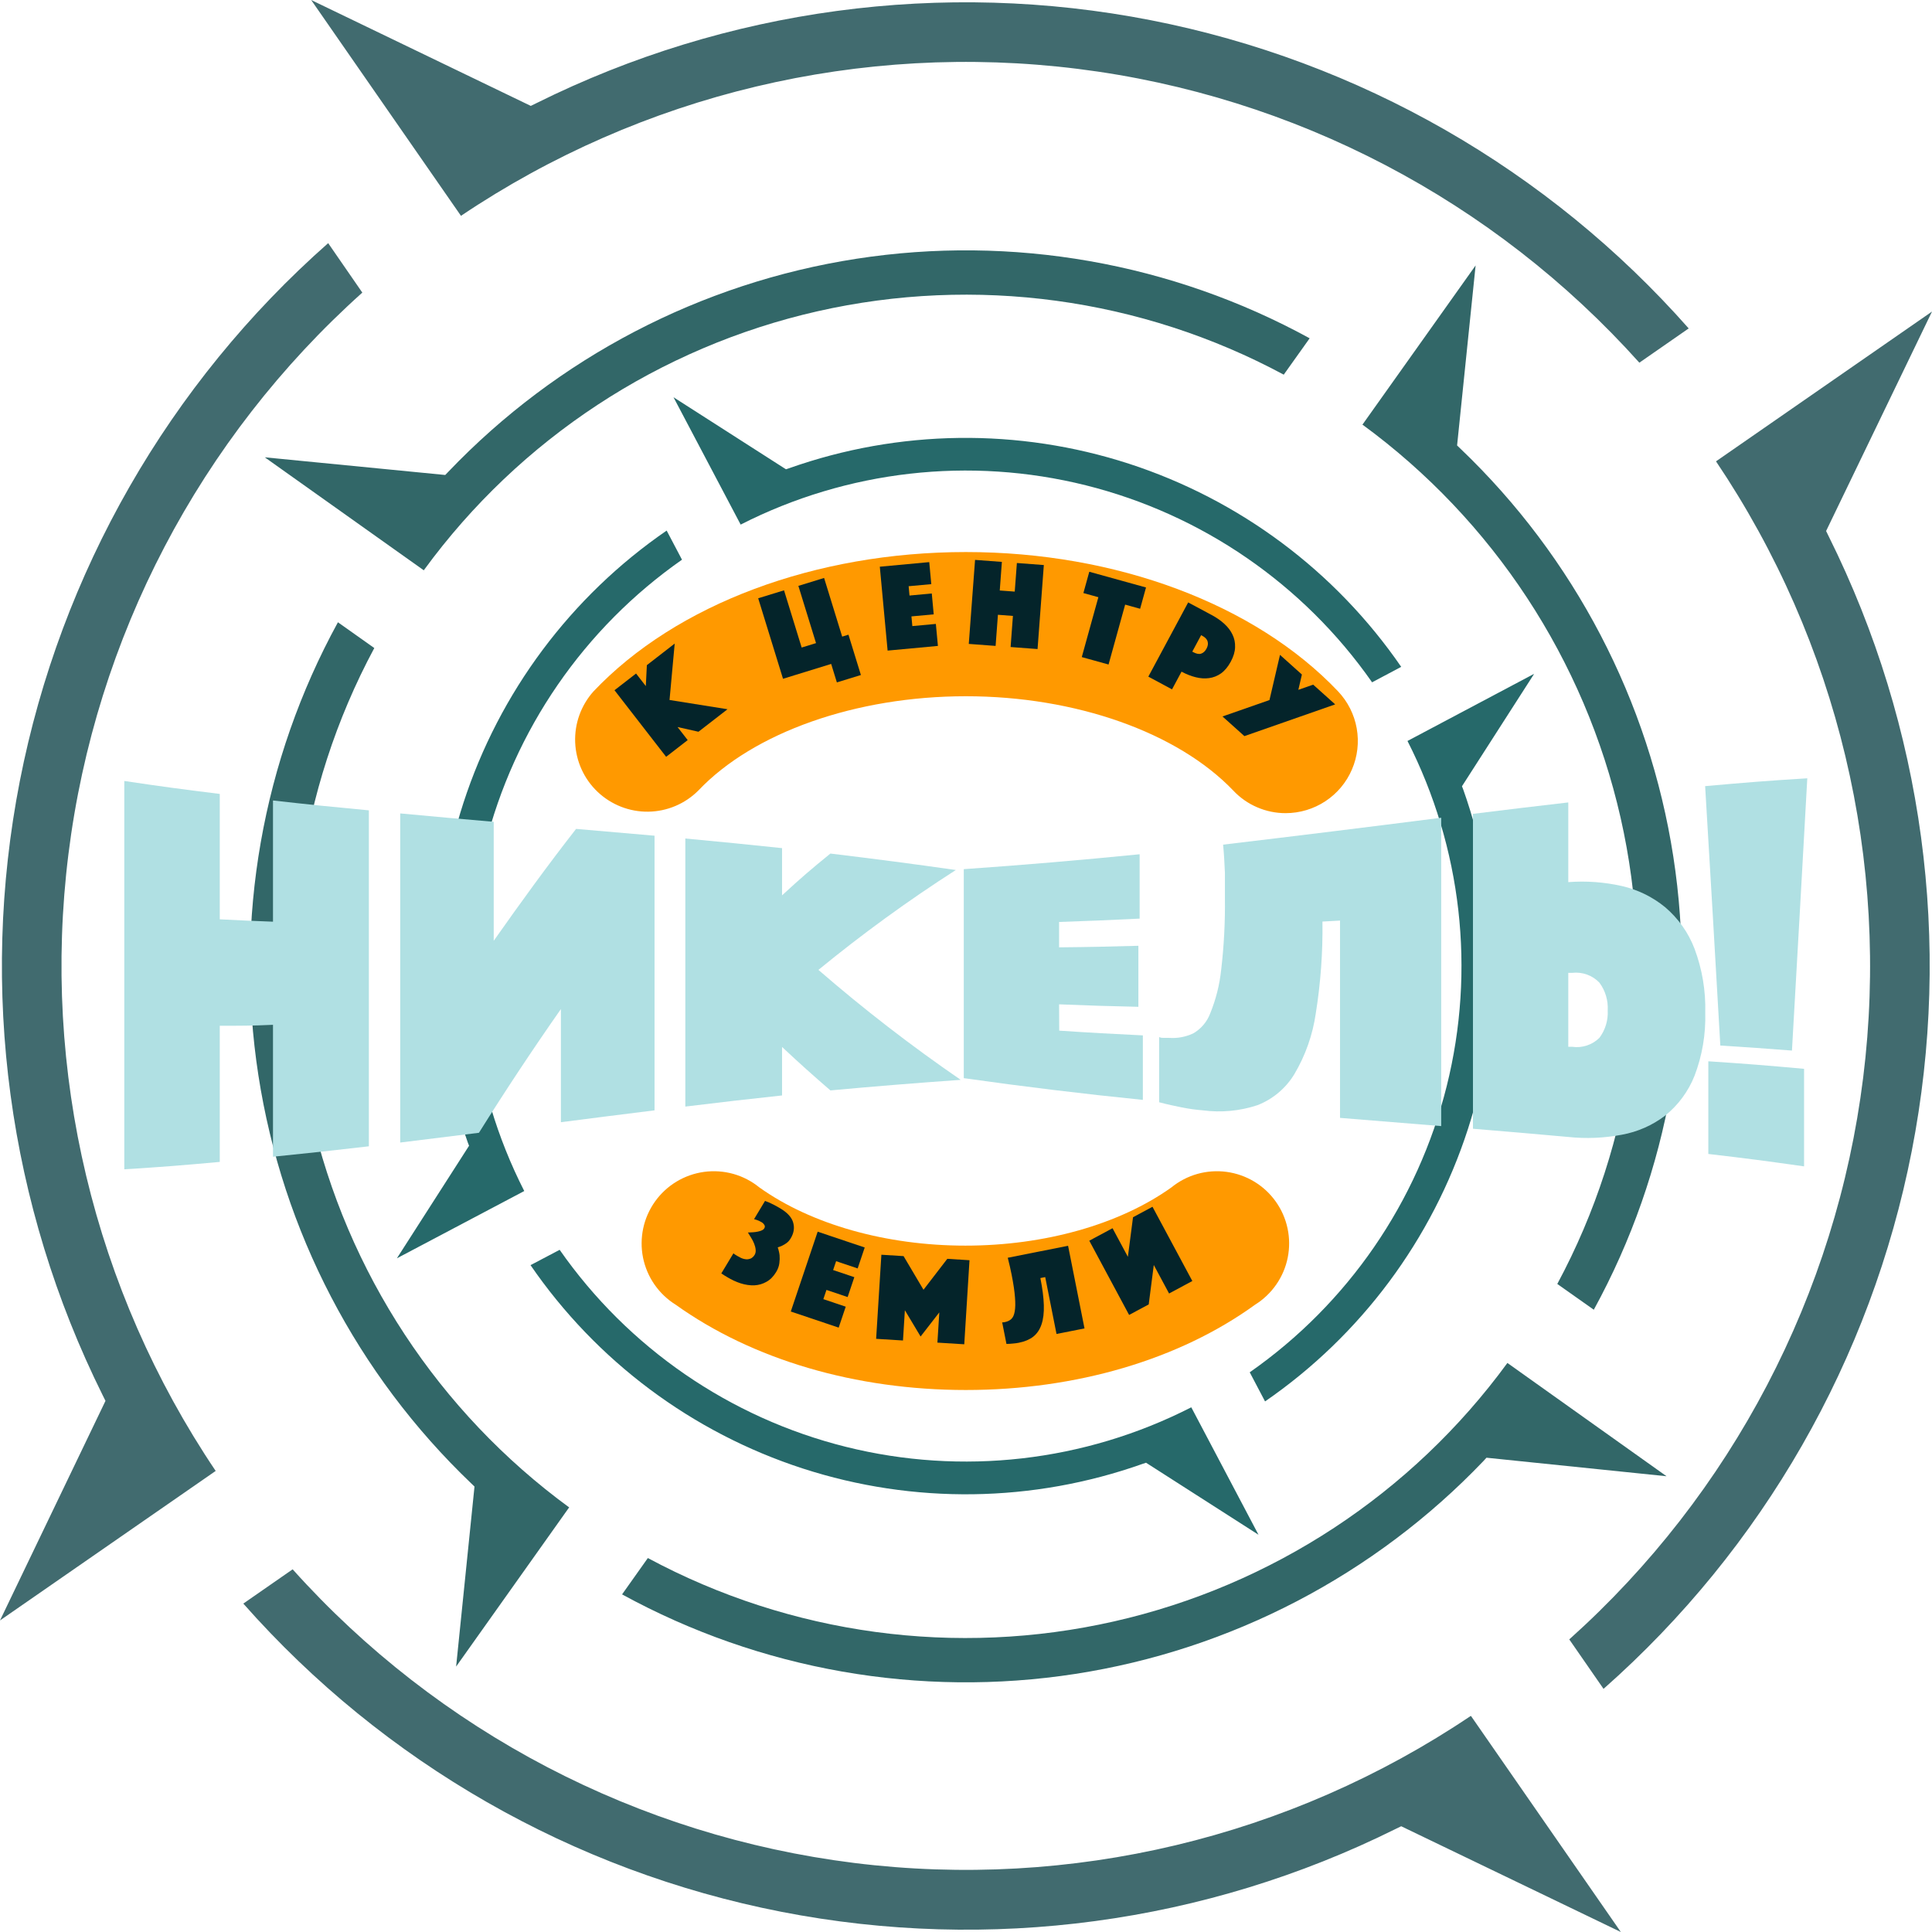
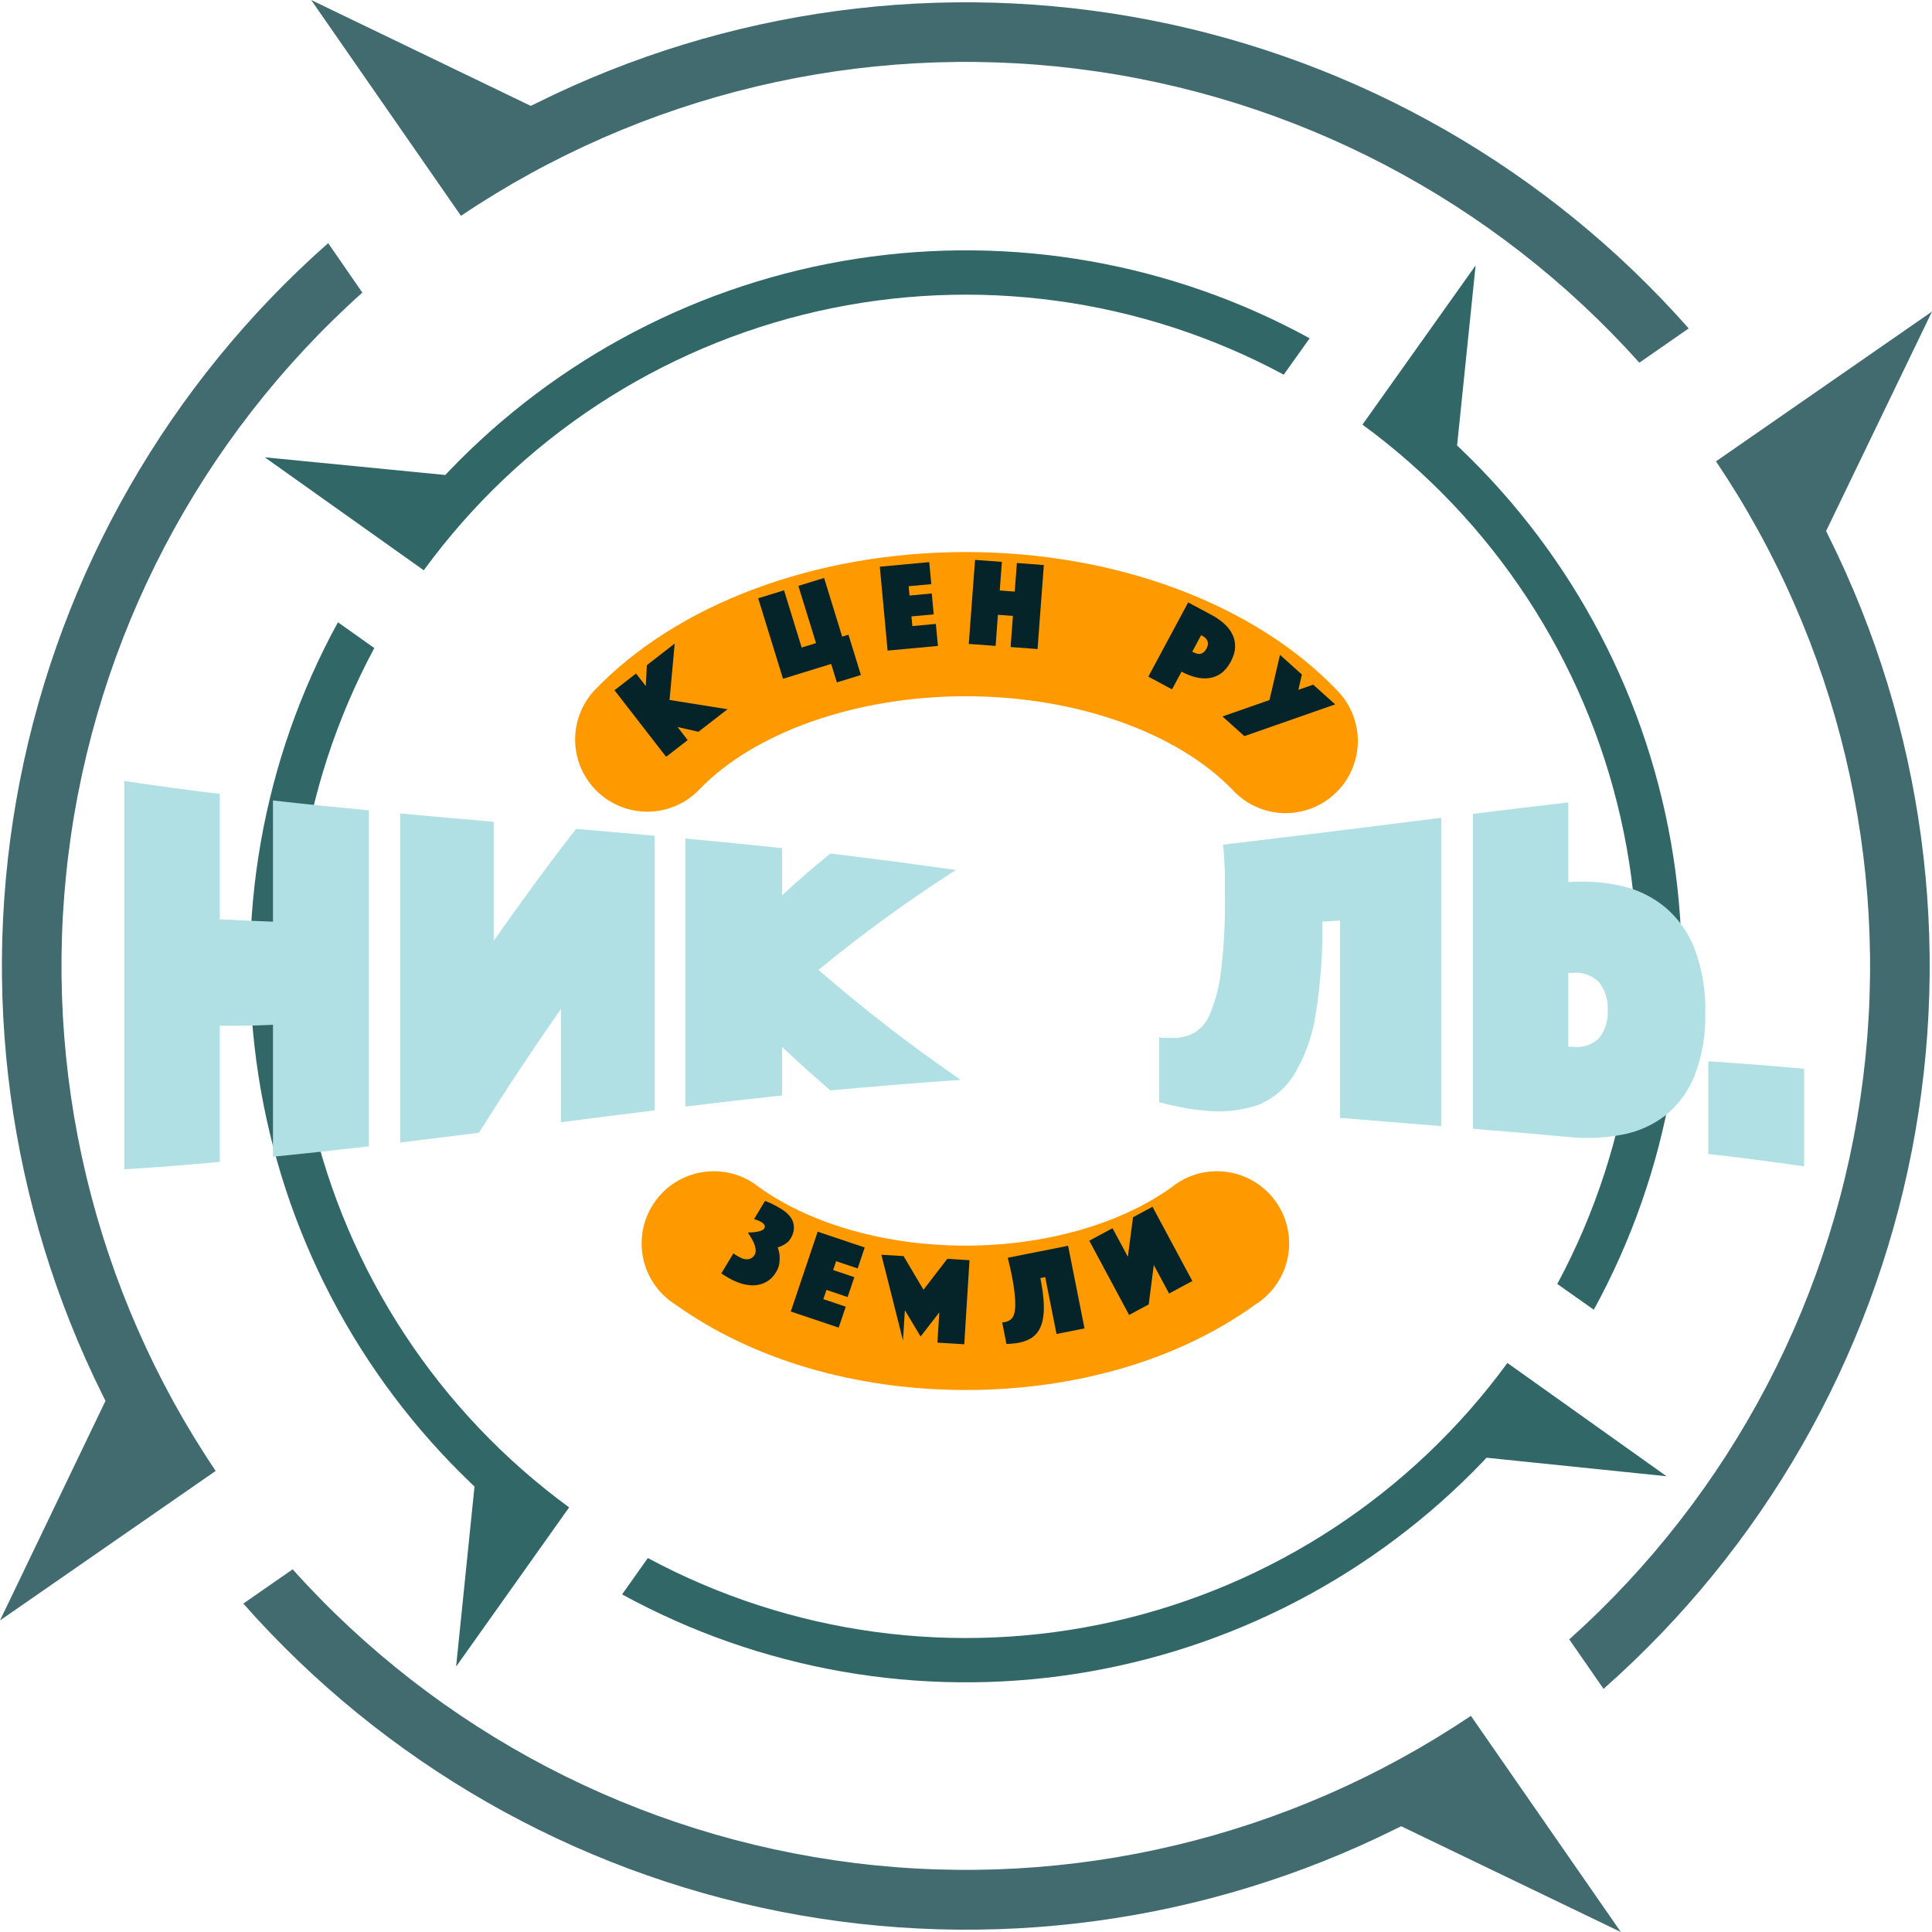
<svg xmlns="http://www.w3.org/2000/svg" width="80" height="80" viewBox="0 0 80 80" fill="none">
  <g opacity="0.8">
    <path fill-rule="evenodd" clip-rule="evenodd" d="M8.927 60.903C3.881 53.407 1.716 44.339 2.833 35.373C3.95 26.406 8.272 18.146 15.003 12.116L13.589 10.068C6.998 15.883 2.51 23.711 0.822 32.337C-0.866 40.963 0.34 49.905 4.253 57.776L4.368 58.007L0 67.099L8.938 60.903H8.927ZM71.056 19.103C76.102 26.598 78.266 35.665 77.149 44.63C76.032 53.596 71.71 61.855 64.98 67.884L66.399 69.932C72.989 64.115 77.475 56.287 79.162 47.661C80.849 39.036 79.643 30.095 75.73 22.224L75.615 21.988L80 12.901L71.056 19.103ZM60.894 71.057C53.398 76.097 44.333 78.257 35.37 77.141C26.406 76.024 18.148 71.706 12.118 64.982L10.075 66.401C15.892 72.989 23.72 77.474 32.346 79.162C40.971 80.849 49.913 79.645 57.784 75.736L58.021 75.621L67.115 80L60.912 71.057H60.894ZM19.088 8.937C26.587 3.895 35.656 1.733 44.623 2.851C53.59 3.968 61.851 8.29 67.882 15.018L69.925 13.599C64.109 7.01 56.28 2.524 47.654 0.837C39.028 -0.85 30.086 0.357 22.216 4.269L21.979 4.385L12.885 0L19.088 8.937Z" fill="#12464B" />
  </g>
  <g opacity="0.9">
    <path fill-rule="evenodd" clip-rule="evenodd" d="M23.578 62.426C18.163 58.466 14.363 52.682 12.878 46.141C11.394 39.6 12.325 32.743 15.499 26.834L13.993 25.767C10.86 31.488 9.703 38.084 10.7 44.53C11.697 50.977 14.794 56.914 19.51 61.422L19.648 61.555L18.887 69.009L23.561 62.426H23.578ZM56.405 17.574C61.82 21.534 65.62 27.317 67.105 33.859C68.59 40.4 67.659 47.257 64.484 53.166L65.996 54.233C69.129 48.511 70.286 41.915 69.288 35.468C68.289 29.022 65.191 23.084 60.473 18.578L60.335 18.445L61.102 10.991L56.423 17.574H56.405ZM62.418 56.437C58.46 61.853 52.676 65.654 46.135 67.138C39.593 68.623 32.735 67.691 26.826 64.515L25.759 66.02C31.482 69.153 38.078 70.311 44.526 69.313C50.973 68.316 56.911 65.22 61.42 60.505L61.552 60.361L69.008 61.128L62.418 56.437ZM17.565 23.591C21.523 18.176 27.307 14.375 33.848 12.89C40.39 11.406 47.248 12.338 53.157 15.514L54.23 14.008C48.507 10.874 41.91 9.717 35.462 10.715C29.014 11.714 23.076 14.812 18.569 19.53L18.436 19.668L10.964 18.936L17.548 23.615L17.565 23.591Z" fill="#1C5658" />
  </g>
-   <path fill-rule="evenodd" clip-rule="evenodd" d="M21.708 49.318C19.46 44.905 18.884 39.829 20.084 35.025C21.285 30.221 24.181 26.013 28.24 23.176L27.605 21.97C23.636 24.7 20.678 28.663 19.19 33.244C17.701 37.825 17.765 42.769 19.371 47.31L19.423 47.443L16.434 52.104L21.708 49.318ZM58.281 30.682C60.528 35.095 61.105 40.171 59.905 44.975C58.704 49.779 55.808 53.987 51.749 56.824L52.383 58.03C56.348 55.296 59.301 51.332 60.784 46.751C62.268 42.17 62.199 37.228 60.589 32.69L60.537 32.557L63.526 27.901L58.281 30.682ZM49.319 58.278C44.908 60.529 39.83 61.109 35.025 59.91C30.219 58.71 26.01 55.813 23.174 51.752L21.968 52.387C24.696 56.36 28.66 59.32 33.244 60.808C37.828 62.295 42.776 62.227 47.317 60.614L47.455 60.568L52.112 63.551L49.331 58.278H49.319ZM30.669 21.722C35.082 19.474 40.159 18.896 44.964 20.096C49.77 21.297 53.978 24.194 56.815 28.253L58.021 27.613C55.291 23.646 51.328 20.69 46.748 19.202C42.167 17.715 37.224 17.779 32.683 19.386L32.545 19.432L27.888 16.449L30.669 21.722Z" fill="#26696A" />
  <path d="M11.304 38.165C10.421 38.131 9.983 38.113 9.1 38.067V32.875C7.519 32.678 6.728 32.575 5.147 32.338V48.418C6.728 48.32 7.519 48.256 9.1 48.112V42.475C9.983 42.475 10.421 42.475 11.304 42.435V47.898C12.891 47.737 13.687 47.65 15.274 47.466V33.555C13.687 33.405 12.891 33.325 11.304 33.146V38.165Z" fill="#B0E0E3" />
  <path d="M20.444 38.956V34.029C18.892 33.896 18.136 33.827 16.572 33.682V47.31L19.832 46.906C20.921 45.168 22.052 43.46 23.226 41.783V46.468C24.778 46.272 25.534 46.168 27.103 45.977V34.605L23.855 34.323C22.672 35.834 21.541 37.398 20.444 38.956Z" fill="#B0E0E3" />
  <path d="M39.579 36.025C37.848 35.777 36.117 35.552 34.385 35.344C33.589 35.99 33.185 36.336 32.383 37.075V35.119C30.785 34.952 29.983 34.871 28.378 34.721V45.821C29.983 45.625 30.785 45.533 32.383 45.36V43.352C33.185 44.102 33.589 44.46 34.385 45.152C36.186 44.985 37.98 44.841 39.781 44.714C37.733 43.308 35.766 41.788 33.889 40.161C35.704 38.673 37.603 37.292 39.579 36.025Z" fill="#B0E0E3" />
-   <path d="M43.855 41.587C45.17 41.639 45.822 41.662 47.138 41.69V39.163C45.822 39.198 45.17 39.215 43.855 39.227V38.177C45.188 38.131 45.857 38.102 47.19 38.038V35.373C44.766 35.615 42.339 35.821 39.908 35.99V44.644C42.374 44.994 44.845 45.294 47.323 45.544V42.873C45.938 42.804 45.239 42.769 43.86 42.677L43.855 41.587Z" fill="#B0E0E3" />
  <path d="M50.721 36.14C50.721 36.506 50.721 36.852 50.721 37.179C50.734 38.177 50.682 39.175 50.565 40.167C50.499 40.782 50.348 41.383 50.115 41.956C49.983 42.309 49.733 42.605 49.406 42.792C49.097 42.936 48.758 43 48.419 42.977H48.217C48.142 42.977 48.067 42.977 47.998 42.942V45.642C48.327 45.729 48.644 45.798 48.938 45.856C49.232 45.914 49.515 45.954 49.809 45.977C50.568 46.077 51.339 46.004 52.066 45.764C52.706 45.515 53.246 45.06 53.601 44.471C54.055 43.702 54.355 42.852 54.483 41.967C54.685 40.708 54.777 39.434 54.76 38.16L55.487 38.119V46.289L59.677 46.629V33.861C56.665 34.246 53.654 34.617 50.646 34.975C50.687 35.39 50.704 35.777 50.721 36.14Z" fill="#B0E0E3" />
  <path d="M68.95 37.565C68.428 37.137 67.813 36.837 67.155 36.688C66.428 36.525 65.682 36.47 64.939 36.527V33.227C63.358 33.411 62.568 33.504 60.992 33.7V46.739C62.568 46.871 63.358 46.935 64.939 47.079C65.678 47.157 66.425 47.126 67.155 46.987C67.807 46.869 68.422 46.598 68.95 46.196C69.491 45.76 69.91 45.192 70.167 44.546C70.485 43.713 70.636 42.825 70.611 41.933C70.635 41.03 70.484 40.131 70.167 39.285C69.912 38.618 69.493 38.027 68.95 37.565ZM66.226 42.977C66.08 43.12 65.903 43.228 65.709 43.292C65.515 43.356 65.309 43.375 65.106 43.346H64.939V40.283H65.106C65.311 40.26 65.519 40.284 65.713 40.354C65.907 40.424 66.083 40.538 66.226 40.687C66.474 41.019 66.596 41.427 66.572 41.84C66.594 42.248 66.472 42.651 66.226 42.977Z" fill="#B0E0E3" />
-   <path d="M74.201 43.502C74.416 39.748 74.628 35.99 74.836 32.228C73.145 32.332 72.297 32.401 70.606 32.552C70.821 36.136 71.031 39.717 71.235 43.294C72.424 43.369 73.018 43.41 74.201 43.502Z" fill="#B0E0E3" />
  <path d="M70.738 47.783C72.325 47.968 73.116 48.072 74.703 48.297V44.258C73.116 44.114 72.325 44.05 70.738 43.946V47.783Z" fill="#B0E0E3" />
  <path d="M53.237 33.671C52.831 33.672 52.429 33.589 52.056 33.428C51.682 33.268 51.346 33.032 51.068 32.736C48.76 30.325 44.541 28.83 39.994 28.83C35.447 28.83 31.2 30.325 28.915 32.736C28.365 33.286 27.621 33.599 26.843 33.61C26.065 33.62 25.314 33.326 24.748 32.791C24.183 32.257 23.849 31.522 23.817 30.745C23.785 29.967 24.057 29.208 24.576 28.628C28.004 25.011 33.768 22.859 39.994 22.859C46.221 22.859 51.979 25.017 55.407 28.628C55.808 29.052 56.077 29.585 56.179 30.16C56.281 30.735 56.212 31.327 55.981 31.863C55.751 32.4 55.368 32.857 54.88 33.178C54.392 33.499 53.821 33.67 53.237 33.671Z" fill="#FF9900" />
  <path d="M39.994 57.557C35.424 57.557 31.16 56.299 27.98 54.026C27.633 53.81 27.334 53.526 27.101 53.19C26.868 52.855 26.707 52.475 26.626 52.075C26.546 51.674 26.549 51.261 26.634 50.862C26.719 50.462 26.886 50.085 27.123 49.752C27.36 49.419 27.663 49.139 28.012 48.928C28.362 48.717 28.751 48.58 29.156 48.525C29.561 48.47 29.973 48.499 30.366 48.609C30.759 48.72 31.126 48.91 31.443 49.168C33.584 50.697 36.694 51.579 39.977 51.579C43.26 51.579 46.365 50.697 48.506 49.168C48.822 48.91 49.189 48.72 49.582 48.609C49.975 48.499 50.387 48.47 50.792 48.525C51.197 48.58 51.586 48.717 51.936 48.928C52.286 49.139 52.588 49.419 52.825 49.752C53.063 50.085 53.229 50.462 53.314 50.862C53.4 51.261 53.402 51.674 53.322 52.075C53.242 52.475 53.08 52.855 52.847 53.19C52.614 53.526 52.315 53.81 51.968 54.026C48.829 56.299 44.559 57.557 39.994 57.557Z" fill="#FF9900" />
  <path d="M30.37 51.897C30.4 51.923 30.428 51.944 30.455 51.96C30.485 51.978 30.513 51.995 30.54 52.011C30.635 52.069 30.72 52.108 30.793 52.127C30.872 52.146 30.939 52.15 30.994 52.139C31.053 52.129 31.101 52.11 31.14 52.08C31.183 52.049 31.218 52.011 31.245 51.966C31.283 51.903 31.298 51.831 31.29 51.749C31.283 51.667 31.262 51.583 31.228 51.498C31.194 51.412 31.152 51.33 31.102 51.251C31.054 51.169 31.009 51.097 30.969 51.036C31.039 51.034 31.111 51.03 31.183 51.025C31.256 51.02 31.322 51.011 31.382 50.998C31.448 50.985 31.503 50.967 31.548 50.946C31.594 50.925 31.627 50.897 31.646 50.864C31.679 50.811 31.68 50.762 31.648 50.719C31.622 50.675 31.585 50.638 31.538 50.61C31.463 50.565 31.391 50.532 31.322 50.511L31.224 50.482L31.677 49.729L31.841 49.791C31.896 49.816 31.962 49.848 32.04 49.887C32.122 49.928 32.215 49.98 32.319 50.042C32.615 50.221 32.791 50.418 32.847 50.636C32.905 50.85 32.87 51.064 32.74 51.279C32.695 51.354 32.642 51.416 32.58 51.464C32.52 51.509 32.462 51.545 32.405 51.572C32.374 51.59 32.34 51.604 32.305 51.616C32.273 51.629 32.239 51.641 32.204 51.652C32.224 51.706 32.24 51.76 32.252 51.816C32.265 51.868 32.275 51.923 32.281 51.98C32.29 52.079 32.287 52.189 32.271 52.31C32.255 52.431 32.212 52.551 32.14 52.67C32.028 52.855 31.893 52.992 31.734 53.079C31.58 53.166 31.413 53.214 31.233 53.223C31.054 53.229 30.866 53.202 30.671 53.141C30.48 53.079 30.294 52.993 30.112 52.883C30.082 52.865 30.046 52.844 30.004 52.818C29.965 52.795 29.92 52.766 29.868 52.73L30.37 51.897Z" fill="#04242A" />
  <path d="M33.858 51.001L35.806 51.656L35.514 52.523L34.622 52.223L34.498 52.59L35.376 52.885L35.099 53.708L34.222 53.413L34.093 53.795L35.02 54.107L34.728 54.974L32.745 54.307L33.858 51.001Z" fill="#04242A" />
-   <path d="M36.496 51.956L37.415 52.013L38.24 53.406L39.226 52.125L40.145 52.183L39.928 55.664L38.816 55.595L38.895 54.343L38.12 55.342L37.469 54.254L37.391 55.507L36.279 55.438L36.496 51.956Z" fill="#04242A" />
+   <path d="M36.496 51.956L37.415 52.013L38.24 53.406L39.226 52.125L40.145 52.183L39.928 55.664L38.816 55.595L38.895 54.343L38.12 55.342L37.469 54.254L37.391 55.507L36.496 51.956Z" fill="#04242A" />
  <path d="M43.28 52.882L43.08 52.922C43.166 53.356 43.214 53.731 43.223 54.045C43.232 54.36 43.2 54.626 43.126 54.843C43.054 55.057 42.94 55.225 42.784 55.349C42.63 55.468 42.431 55.552 42.188 55.6C42.11 55.616 42.028 55.627 41.944 55.633C41.861 55.642 41.771 55.648 41.675 55.649L41.498 54.756C41.519 54.755 41.541 54.755 41.562 54.754C41.582 54.75 41.601 54.746 41.618 54.743C41.721 54.723 41.807 54.681 41.876 54.617C41.945 54.554 41.992 54.45 42.017 54.306C42.044 54.159 42.048 53.963 42.028 53.718C42.01 53.469 41.963 53.153 41.887 52.77C41.867 52.667 41.844 52.56 41.818 52.448C41.791 52.332 41.762 52.21 41.729 52.081L44.227 51.585L44.907 55.007L43.748 55.237L43.28 52.882Z" fill="#04242A" />
  <path d="M49.372 53.044L48.409 53.561L47.776 52.381L47.566 54.013L46.754 54.449L45.105 51.375L46.068 50.858L46.703 52.042L46.916 50.403L47.722 49.97L49.372 53.044Z" fill="#04242A" />
  <path d="M25.445 28.581L26.338 27.889L26.742 28.41L26.785 27.543L27.938 26.649L27.724 28.985L30.125 29.368L28.922 30.3L28.056 30.105L28.476 30.646L27.583 31.338L25.445 28.581Z" fill="#04242A" />
  <path d="M34.417 27.492L32.423 28.107L31.395 24.773L32.465 24.444L33.195 26.813L33.79 26.63L33.059 24.26L34.124 23.932L34.873 26.361L35.133 26.281L35.648 27.951L34.653 28.257L34.417 27.492Z" fill="#04242A" />
  <path d="M36.431 23.466L38.478 23.276L38.563 24.188L37.625 24.274L37.661 24.66L38.583 24.574L38.663 25.439L37.741 25.524L37.778 25.925L38.752 25.835L38.837 26.746L36.754 26.94L36.431 23.466Z" fill="#04242A" />
  <path d="M40.375 23.184L41.486 23.267L41.398 24.451L42.018 24.497L42.107 23.313L43.223 23.397L42.963 26.876L41.847 26.792L41.943 25.504L41.322 25.457L41.226 26.746L40.115 26.663L40.375 23.184Z" fill="#04242A" />
-   <path d="M45.481 24.729L44.861 24.557L45.105 23.675L47.454 24.326L47.21 25.208L46.59 25.036L45.903 27.516L44.794 27.209L45.481 24.729Z" fill="#04242A" />
  <path d="M50.963 27.399C50.849 27.61 50.715 27.772 50.561 27.883C50.408 27.991 50.242 28.056 50.064 28.079C49.888 28.104 49.703 28.091 49.508 28.042C49.316 27.994 49.121 27.918 48.925 27.812L48.531 28.545L47.55 28.018L49.2 24.945L50.181 25.471C50.378 25.577 50.549 25.696 50.695 25.83C50.844 25.965 50.957 26.113 51.033 26.273C51.113 26.434 51.149 26.61 51.142 26.8C51.137 26.987 51.077 27.187 50.963 27.399ZM49.37 26.983L49.411 27.005C49.54 27.074 49.648 27.095 49.735 27.066C49.826 27.036 49.901 26.967 49.959 26.859C50.016 26.752 50.032 26.653 50.005 26.564C49.982 26.473 49.907 26.392 49.778 26.323L49.736 26.301L49.37 26.983Z" fill="#04242A" />
  <path d="M52.566 28.988L53.002 27.117L53.909 27.931L53.762 28.564L54.376 28.35L55.287 29.167L51.528 30.481L50.621 29.667L52.566 28.988Z" fill="#04242A" />
</svg>